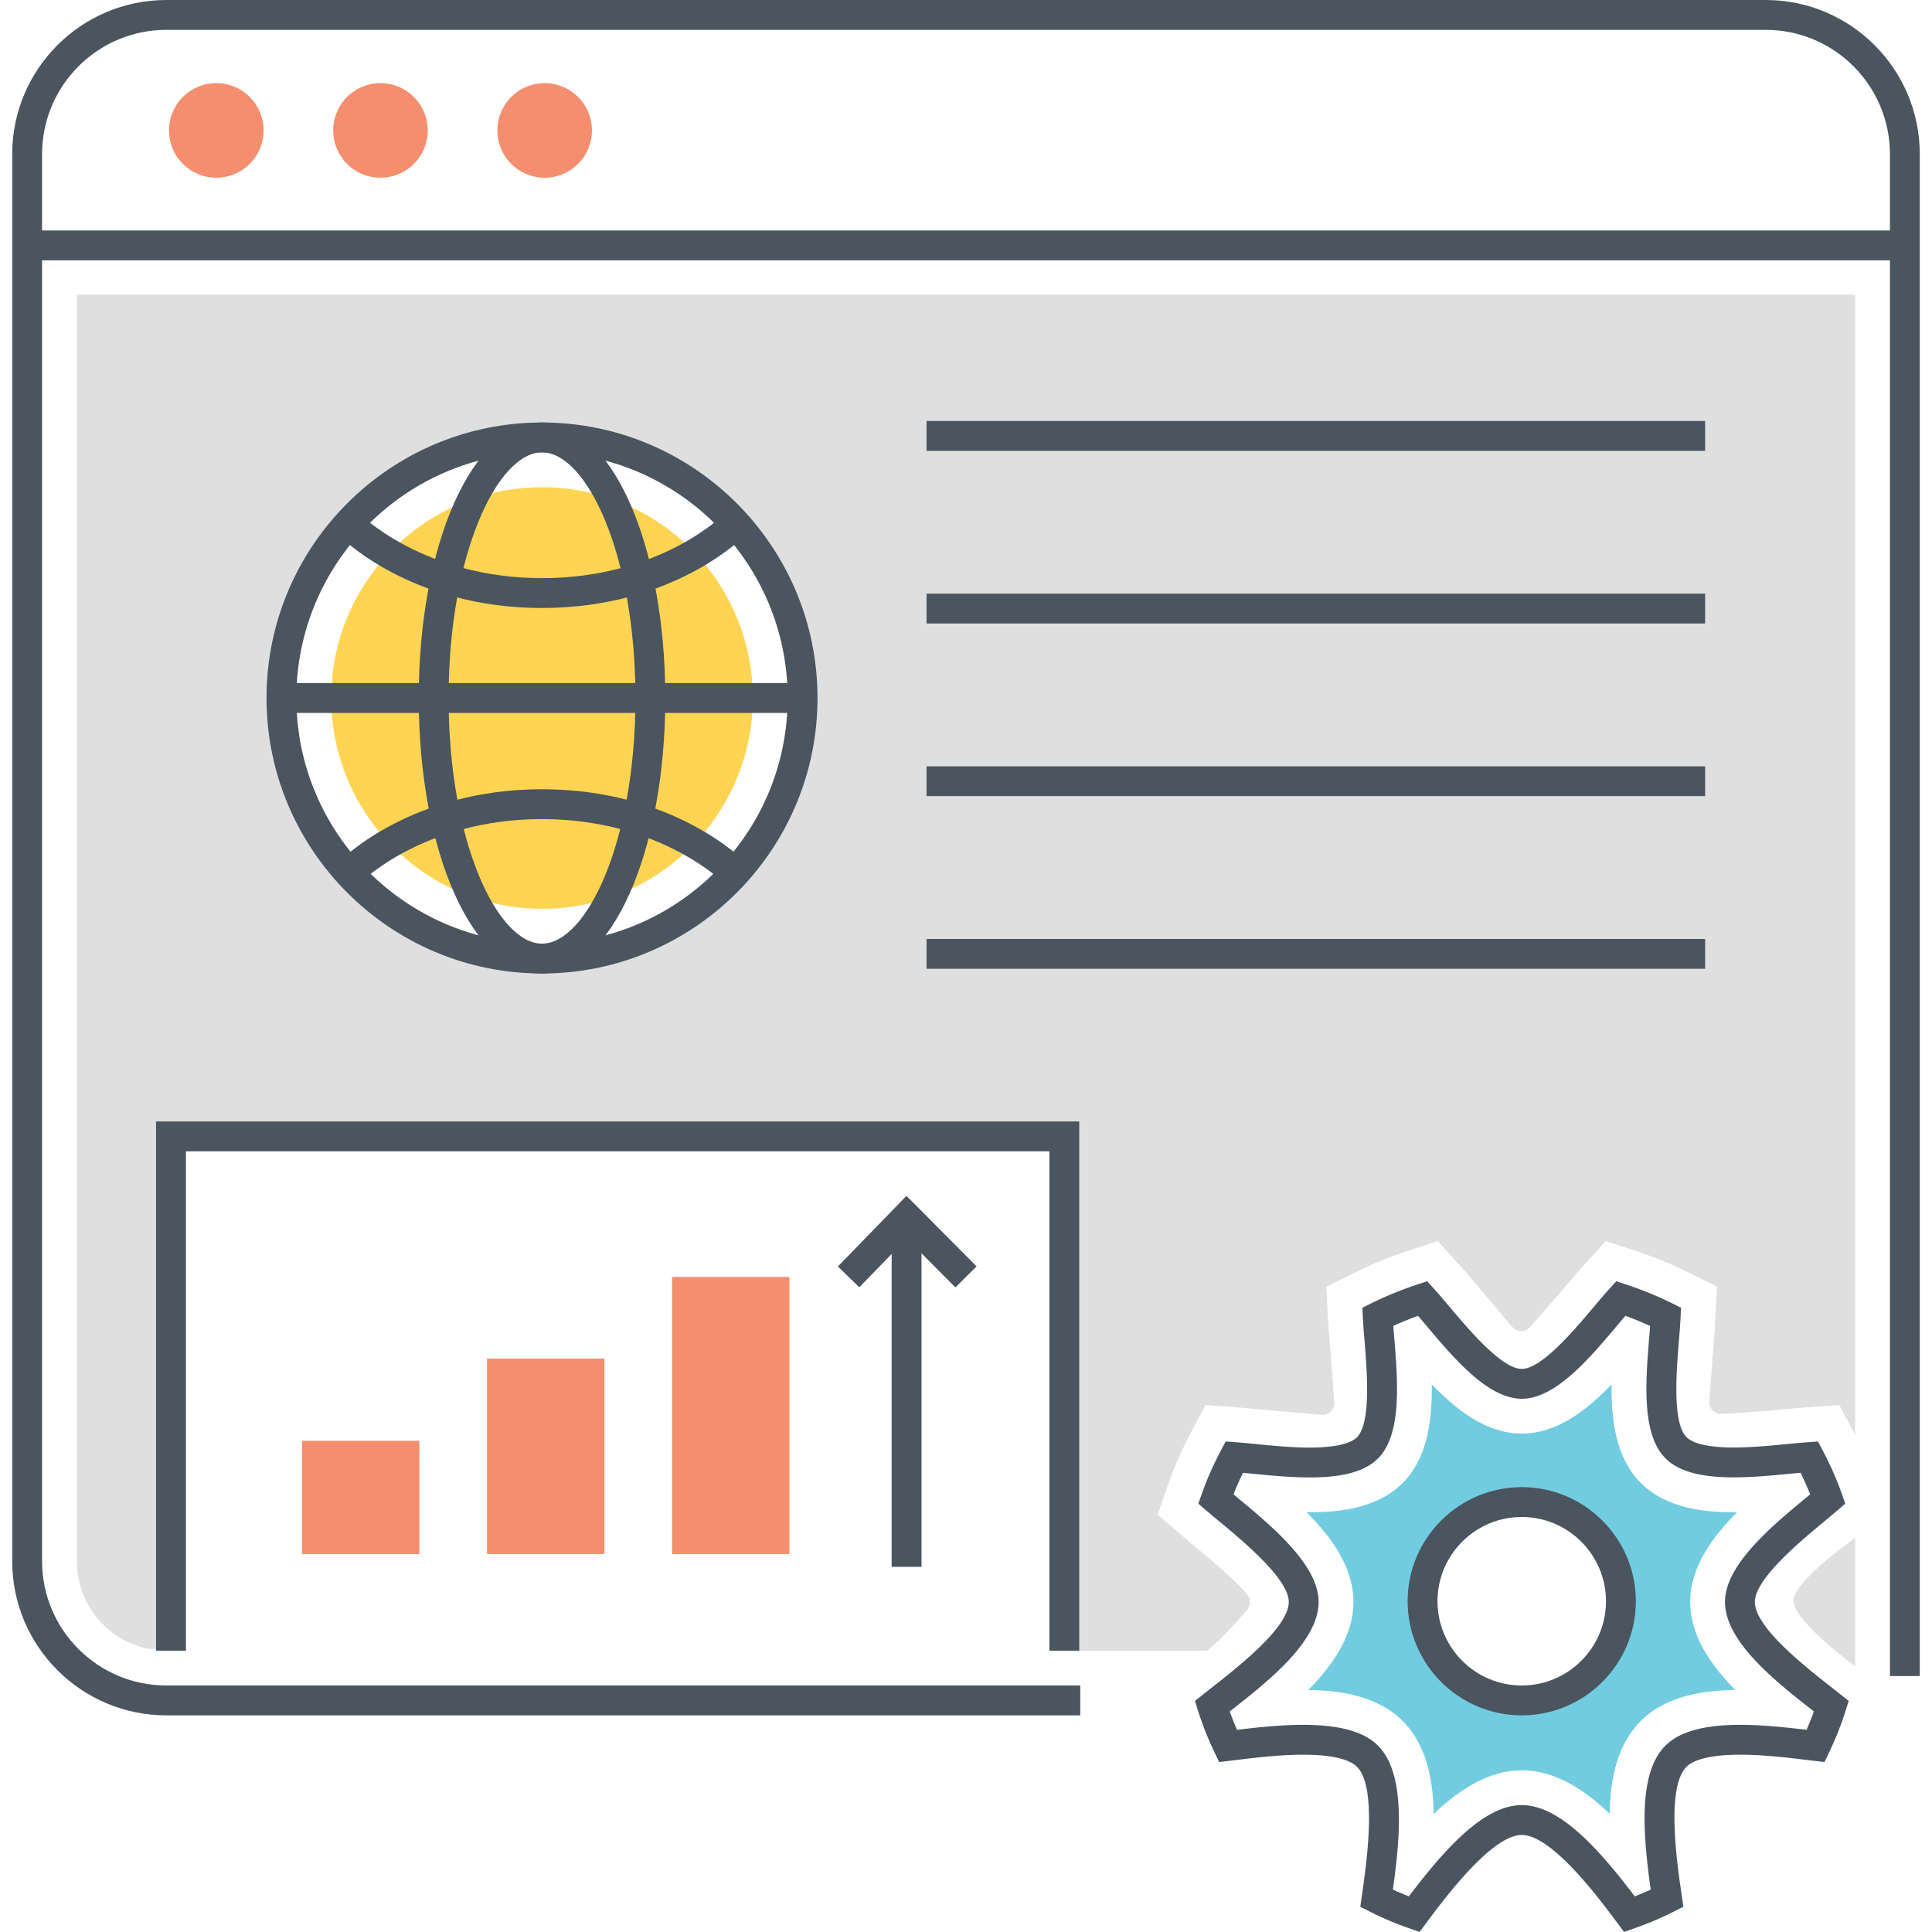
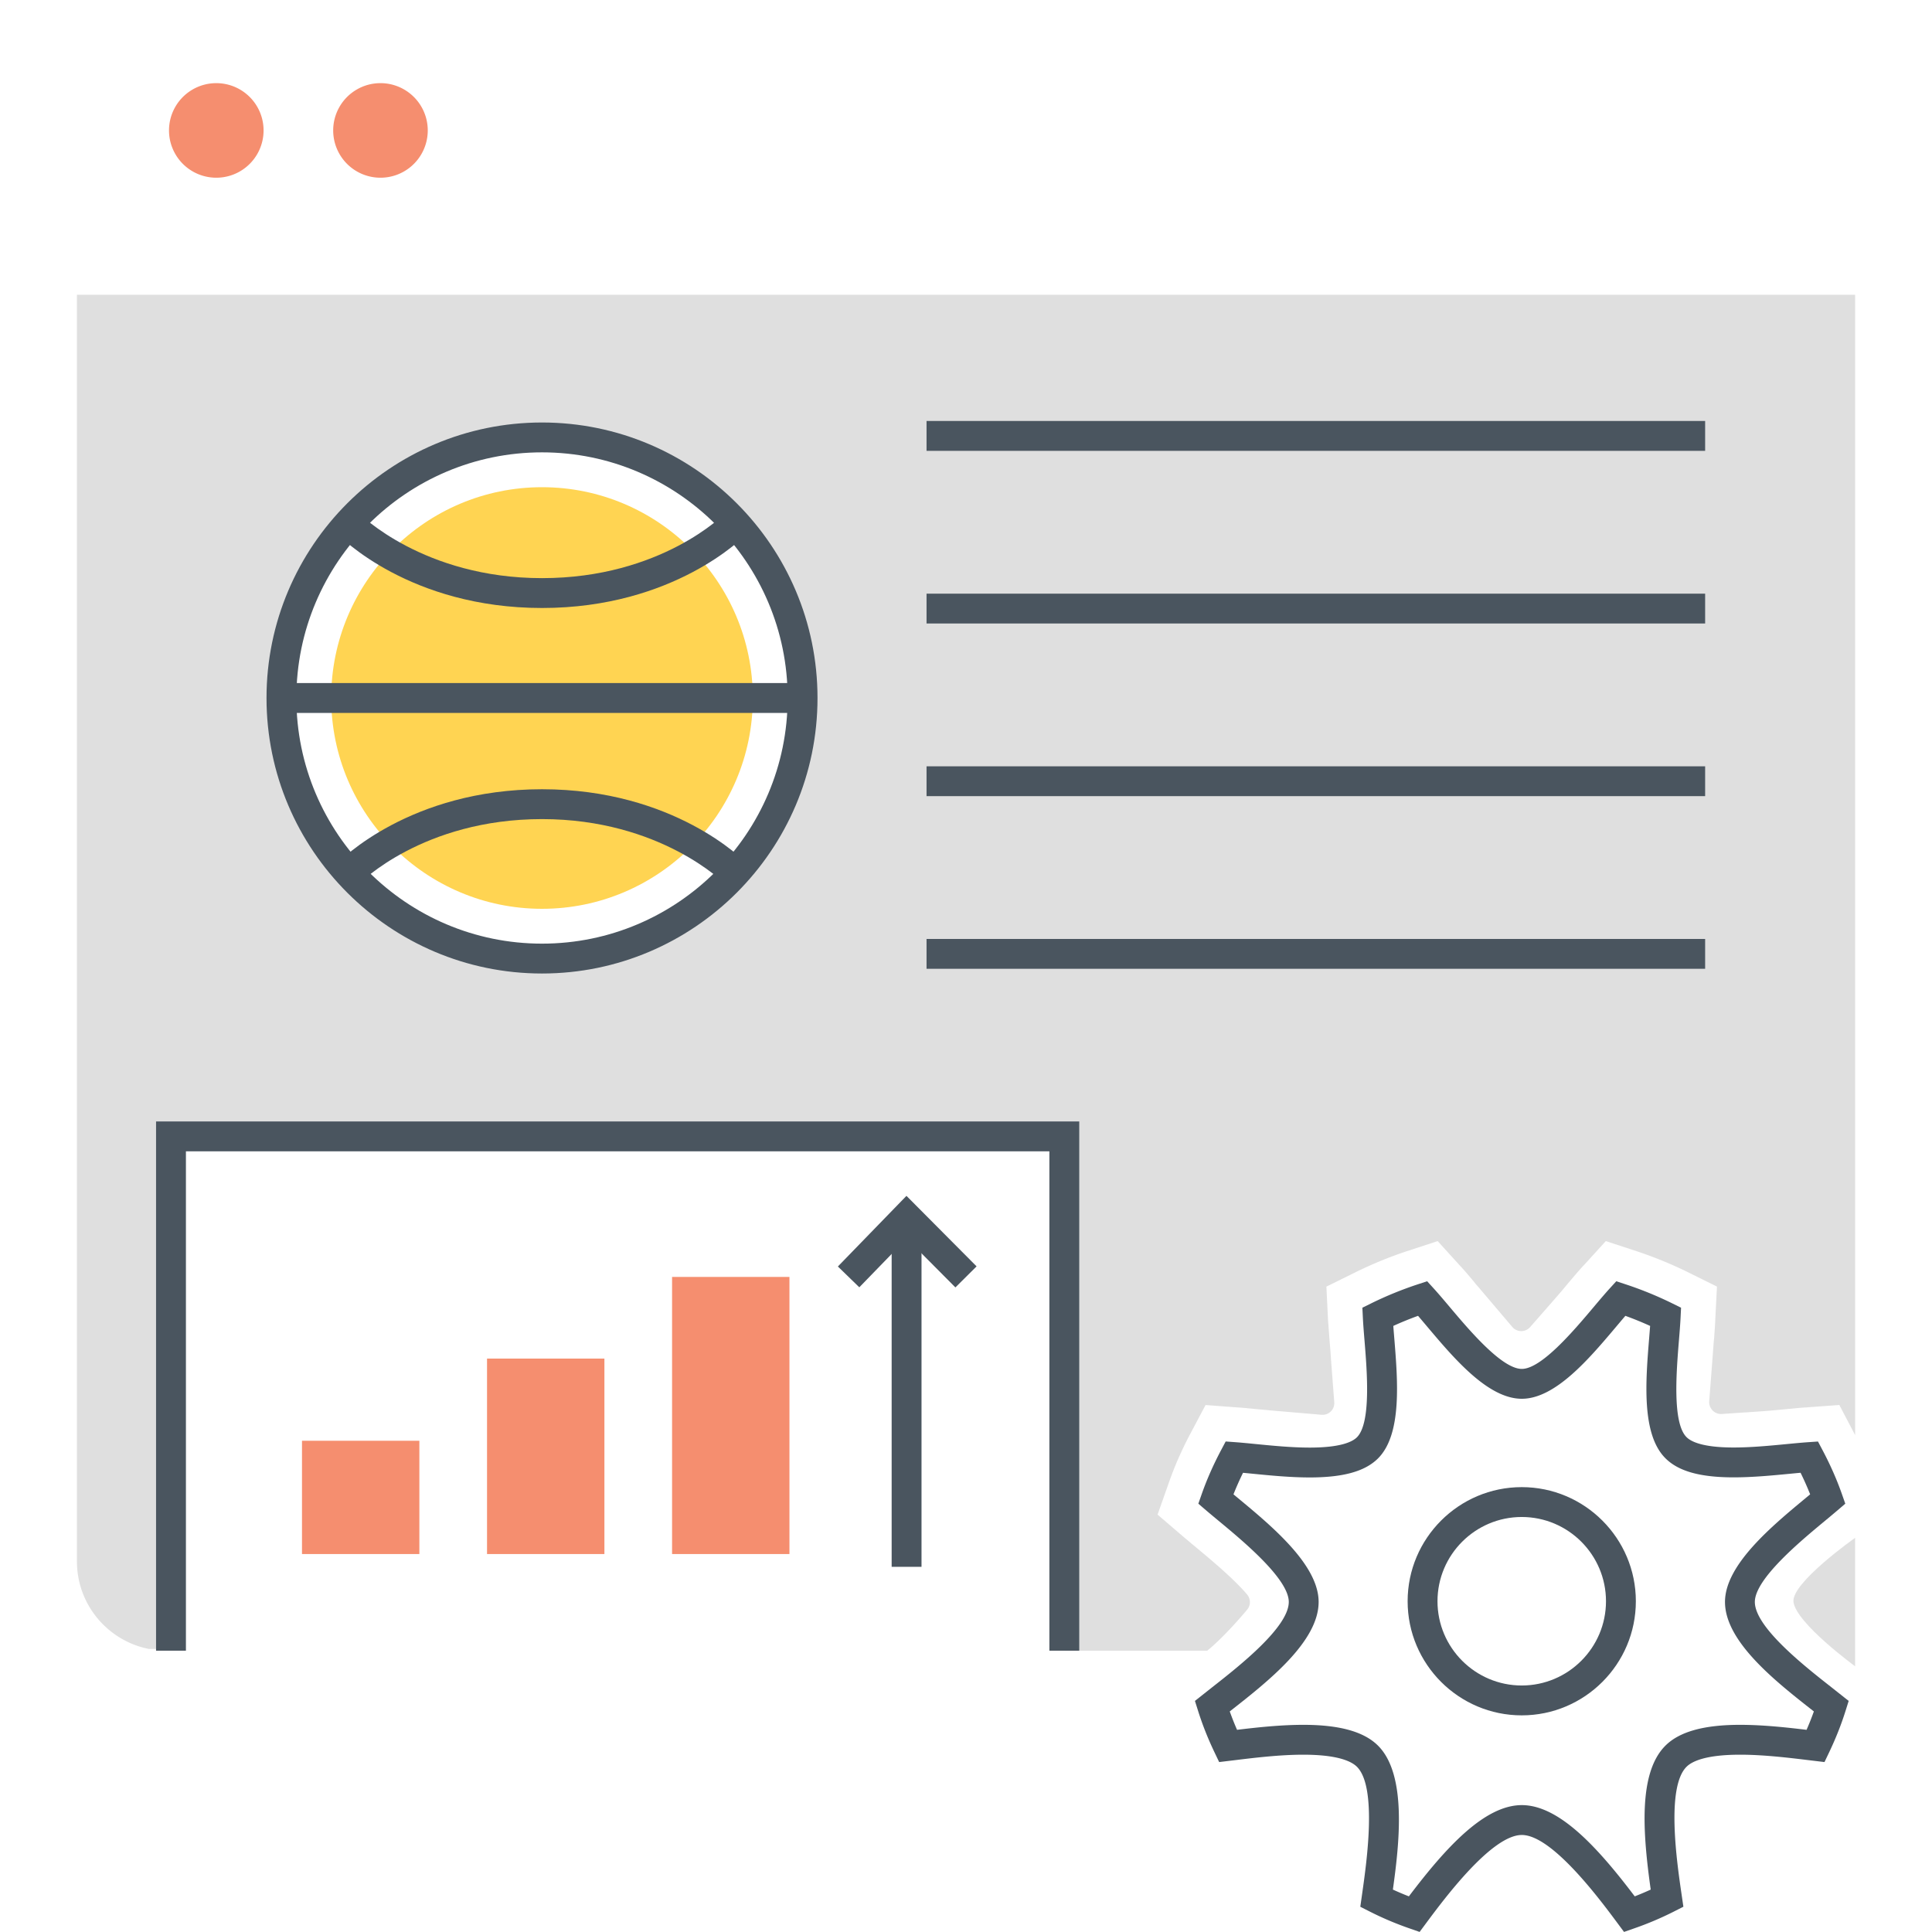
<svg xmlns="http://www.w3.org/2000/svg" class="icon" viewBox="0 0 1024 1024" width="200" height="200">
  <path d="M40.775 156.212v671.31c0 23.027 16.429 42.198 38.204 46.468h11.65v-271.629h473.479v272.533h75.757c7.176-5.804 16.037-15.615 21.103-21.681 2.004-2.322 2.004-5.7 0.052-8.072-3.904-4.644-9.918-10.288-15.563-15.247l-4.168-3.588a734.51 734.51 0 0 0-6.912-5.802s-0.106-0.054-0.264-0.21c-0.316-0.264-0.896-0.792-1.636-1.372-0.212-0.158-0.37-0.316-0.58-0.474a12.006 12.006 0 0 1-1.214-1.054c-1.424-1.162-2.848-2.376-3.43-2.85l-13.715-11.764 6.014-17.041a192.012 192.012 0 0 1 2.374-6.384 160.535 160.535 0 0 1 3.798-8.916 175.131 175.131 0 0 1 5.17-10.498l8.072-15.247 17.515 1.318c0.896 0.052 1.846 0.106 2.796 0.212 0.686 0.052 1.424 0.106 2.162 0.21 1.214 0.104 2.532 0.21 3.852 0.37 0 0 0.95 0.104 2.322 0.21 0.792 0.052 1.794 0.158 2.796 0.264 0.95 0.052 1.952 0.158 2.954 0.264 1.582 0.158 2.954 0.264 3.534 0.316l3.852 0.316 19.677 1.688c3.852 0.316 7.07-2.848 6.754-6.7l-1.636-21.419-0.316-4.642-0.212-2.744-0.212-2.426c-0.264-3.536-0.528-6.912-0.738-9.866-0.106-1.002-0.158-1.952-0.21-2.848l-0.844-17.303h0.052l15.509-7.65a212.927 212.927 0 0 1 27.169-11.132l16.249-5.328 11.554 12.713c2.268 2.428 4.8 5.382 7.492 8.6 0.422 0.526 0.844 1.108 1.318 1.634l1.16 1.32 1.372 1.634 16.671 19.625a6.248 6.248 0 0 0 9.444 0.052l11.238-12.819 4.168-4.8c1.582-1.848 3.06-3.588 4.168-4.96a2781.286 2781.286 0 0 1 4.538-5.328c0.792-0.95 1.636-1.846 2.374-2.744 0.738-0.792 1.424-1.582 2.11-2.268l11.502-12.661 16.249 5.328a216.491 216.491 0 0 1 27.117 11.08l15.563 7.702-0.896 17.515c0 0.74-0.052 1.478-0.106 2.216-0.106 2.216-0.316 4.642-0.474 7.228l-0.316 3.166-0.052 1.002-0.528 6.964-1.74 22.737a6.286 6.286 0 0 0 6.7 6.7l12.449-0.844h0.316l9.866-0.686 0.58-0.052c2.426-0.158 4.8-0.422 7.176-0.632l5.064-0.474 3.43-0.316a62.157 62.157 0 0 1 2.954-0.264c1.002-0.106 1.952-0.16 2.902-0.212l2.004-0.158 15.531-1.13 8.368 15.963V156.212H40.775z m246.524 351.826c-76.285 0-138.114-61.831-138.114-138.062 0-76.283 61.829-138.114 138.114-138.114 76.231 0 138.06 61.831 138.06 138.114 0.002 76.231-61.827 138.062-138.06 138.062z" fill="#DFDFDF" />
-   <path d="M920.733 801.461c-0.634 0-1.214 0.052-1.846 0.052-14.507 0-35.399-1.636-49.274-15.561-12.925-12.925-15.667-32.551-15.457-52.176-13.505 14.085-29.279 26.061-47.586 26.061-18.359 0-34.081-11.976-47.69-26.061 0.264 19.625-2.48 39.25-15.405 52.228-13.927 13.925-34.819 15.509-49.326 15.509h-1.636c13.769 13.823 24.847 29.543 24.847 47.534 0 17.567-10.604 33.183-23.951 46.688 15.405 0.21 36.137 2.532 50.064 16.459 12.028 12.03 16.091 29.543 16.407 49.274 14.137-13.557 29.701-23.161 46.688-23.161s32.497 9.55 46.636 23.055c0.264-19.677 4.378-37.138 16.407-49.168 13.979-13.981 34.767-16.249 50.118-16.459-13.293-13.505-23.899-29.121-23.899-46.688 0.002-17.989 11.134-33.763 24.903-47.586z m-114.163 99.814c-29.015 0-52.598-23.583-52.598-52.598 0-29.069 23.581-52.544 52.598-52.544 29.069 0 52.544 23.475 52.544 52.544 0.002 29.015-23.475 52.598-52.544 52.598z" fill="#71CCE0" />
  <path d="M970.655 894.249c-14.173-11.118-40.55-31.811-40.55-45.184 0-12.172 24.101-32.153 37.046-42.886a624.328 624.328 0 0 0 6.776-5.67l4.112-3.524-1.792-5.108c-2.684-7.656-6.142-15.495-10.278-23.299l-2.4-4.544-5.126 0.35c-3.386 0.232-7.286 0.606-11.49 1.01-8.794 0.848-18.757 1.808-28.047 1.808-16.161 0-22.519-2.988-25.027-5.512-7.578-7.58-5.342-34.913-4.008-51.244 0.366-4.482 0.7-8.62 0.87-12.152l0.252-5.186-4.658-2.296a192.5 192.5 0 0 0-24.801-10.122l-4.868-1.604-3.458 3.79c-2.534 2.782-5.414 6.192-8.536 9.898-10.336 12.257-27.629 32.777-38.082 32.777-10.546 0-27.877-20.555-38.232-32.839-3.102-3.678-5.966-7.068-8.486-9.834l-3.452-3.788-4.874 1.602a191.954 191.954 0 0 0-24.801 10.122l-4.658 2.296 0.252 5.186c0.17 3.54 0.51 7.684 0.876 12.174 1.334 16.337 3.576 43.678-4.004 51.308-2.498 2.498-8.866 5.474-25.043 5.474-9.506 0-19.659-1-28.613-1.882-3.936-0.386-7.584-0.748-10.768-0.982l-5.158-0.378-2.416 4.57c-4.138 7.806-7.594 15.643-10.278 23.299l-1.792 5.108 4.112 3.524c2.014 1.722 4.308 3.624 6.776 5.67 12.947 10.734 37.046 30.715 37.046 42.884 0 13.381-26.389 34.081-40.566 45.198l-9.17 7.258 1.634 5.184c2.338 7.432 5.204 14.663 8.754 22.101l2.448 5.126 8.712-1.05c9.898-1.206 23.441-2.856 35.863-2.856 18.221 0 25.533 3.49 28.465 6.418 10.778 10.776 5.168 50.264 2.772 67.125l-1 7.054 5.048 2.56a169.085 169.085 0 0 0 20.901 8.864l5.488 1.914 3.468-4.668c9.49-12.777 34.693-46.714 50.7-46.714 16.011 0 41.214 33.939 50.706 46.714l3.468 4.668 5.488-1.914a169.261 169.261 0 0 0 20.901-8.864l5.074-2.574-0.922-6.304c-2.498-17.037-8.346-56.942 2.576-67.863 2.932-2.928 10.248-6.418 28.469-6.418 12.389 0 25.951 1.646 35.847 2.846l8.82 1.058 2.448-5.128c3.566-7.484 6.424-14.711 8.744-22.101l1.628-5.178-9.186-7.272z m-13.137 22.595c-10-1.206-22.905-2.65-35.173-2.65-19.247 0-32.221 3.616-39.658 11.056-14.445 14.443-11.978 46.318-7.774 76.271a157.034 157.034 0 0 1-8.47 3.586c-19.443-25.693-40.004-48.358-59.856-48.358-19.845 0-40.406 22.665-59.85 48.358a151.462 151.462 0 0 1-8.48-3.594c3.386-24.249 7.574-60.838-7.856-76.263-7.434-7.44-20.407-11.056-39.654-11.056-12.251 0-25.105 1.44-35.089 2.648a153.814 153.814 0 0 1-3.864-9.75l0.484-0.378c19.675-15.435 46.624-36.571 46.624-57.652 0-19.605-24.723-40.102-42.776-55.07l-2.36-1.96a157.126 157.126 0 0 1 5.064-11.416c1.648 0.154 3.38 0.324 5.168 0.5 9.326 0.918 19.887 1.96 30.169 1.96 17.825 0 29.341-3.212 36.255-10.128 12.735-12.825 10.422-41.07 8.568-63.769-0.186-2.242-0.36-4.39-0.51-6.414a175.205 175.205 0 0 1 13.117-5.346c1.468 1.712 3.03 3.562 4.658 5.494 14.451 17.137 32.431 38.464 50.334 38.464 17.815 0 35.765-21.293 50.184-38.402 1.648-1.956 3.22-3.826 4.708-5.554a176.203 176.203 0 0 1 13.117 5.344c-0.15 2.016-0.324 4.16-0.504 6.394-1.854 22.707-4.162 50.964 8.574 63.703 6.894 6.938 18.407 10.168 36.239 10.168 10.046 0 20.417-1 29.567-1.88 2.036-0.196 4.004-0.386 5.864-0.554a155.682 155.682 0 0 1 5.08 11.44c-0.762 0.636-1.556 1.29-2.36 1.96-18.051 14.965-42.776 35.463-42.776 55.072 0 21.073 26.939 42.206 46.604 57.636l0.5 0.394a151.846 151.846 0 0 1-3.868 9.746z" fill="#4A555F" />
  <path d="M806.552 788.21c-33.349 0-60.478 27.133-60.478 60.482 0 33.351 27.129 60.484 60.478 60.484 33.349 0 60.484-27.131 60.484-60.484 0-33.349-27.137-60.482-60.484-60.482z m0 105.138c-24.621 0-44.652-20.033-44.652-44.656s20.031-44.654 44.652-44.654c24.625 0 44.656 20.031 44.656 44.654s-20.031 44.656-44.656 44.656z" fill="#4A555F" />
-   <path d="M935.853 0H88.147C43.113 0 6.475 36.64 6.475 81.675v745.823c0 45.036 36.64 81.675 81.673 81.675H572.558v-15.827H88.147c-36.305 0-65.845-29.539-65.845-65.849V81.675c0-36.311 29.541-65.849 65.845-65.849h847.707c36.305 0 65.845 29.539 65.845 65.849v806.667h15.827V81.675C1017.525 36.64 980.887 0 935.853 0z" fill="#4A555F" />
-   <path d="M14.386 122.159h995.225v15.827H14.386z" fill="#4A555F" />
  <path d="M114.638 69.131m-25.061 0a25.061 25.061 0 1 0 50.122 0 25.061 25.061 0 1 0-50.122 0Z" fill="#F58E6F" />
  <path d="M201.659 69.131m-25.061 0a25.061 25.061 0 1 0 50.122 0 25.061 25.061 0 1 0-50.122 0Z" fill="#F58E6F" />
-   <path d="M288.679 69.131m-25.061 0a25.061 25.061 0 1 0 50.122 0 25.061 25.061 0 1 0-50.122 0Z" fill="#F58E6F" />
  <path d="M287.277 223.933c-80.513 0-146.02 65.505-146.02 146.022s65.505 146.022 146.02 146.022 146.02-65.505 146.02-146.022-65.505-146.022-146.02-146.022z m0 276.217c-71.787 0-130.193-58.406-130.193-130.197s58.408-130.197 130.193-130.197 130.193 58.404 130.193 130.197c0 71.793-58.406 130.197-130.193 130.197z" fill="#4A555F" />
  <path d="M287.275 258.225c-61.605 0-111.729 50.122-111.729 111.729 0 61.611 50.122 111.733 111.729 111.733 61.609 0 111.731-50.122 111.731-111.733 0-61.607-50.122-111.729-111.731-111.729z" fill="#FFD452" />
-   <path d="M287.277 223.933c-36.634 0-65.335 64.141-65.335 146.022s28.701 146.022 65.335 146.022 65.335-64.141 65.335-146.022-28.701-146.022-65.335-146.022z m0 276.217c-23.415 0-49.51-53.47-49.51-130.197 0-76.727 26.095-130.197 49.51-130.197s49.51 53.468 49.51 130.197-26.095 130.197-49.51 130.197z" fill="#4A555F" />
  <path d="M384.231 272.087c-0.33 0.342-33.715 34.337-96.954 34.337-62.843 0-96.618-34.011-96.954-34.353l-11.402 10.98c1.536 1.6 38.442 39.2 108.354 39.2 69.905 0 106.83-37.598 108.37-39.2l-11.414-10.964zM287.293 418.313c-69.905 0-106.83 37.598-108.37 39.2l11.416 10.964c0.33-0.342 33.715-34.337 96.954-34.337 62.843 0 96.618 34.009 96.954 34.353l11.402-10.978c-1.536-1.602-38.444-39.202-108.356-39.202zM149.171 362.041H425.384v15.827H149.171zM491.087 223.135h412.671v15.827H491.087zM491.087 314.643h412.671v15.827H491.087zM491.087 406.149h412.671v15.827H491.087zM491.087 497.654h412.671v15.827H491.087z" fill="#4A555F" />
  <path d="M160.062 763.643h62.215v60.028H160.062zM258.136 720.068h62.215v103.602h-62.215zM356.212 676.784h62.215v146.888h-62.215z" fill="#F58E6F" />
  <path d="M472.596 645.12h15.827v185.328h-15.827z" fill="#4A555F" />
  <path d="M480.441 633.828l-36.347 37.442 11.356 11.026 25.125-25.887 25.811 25.953 11.222-11.16z" fill="#4A555F" />
  <path d="M950.584 849.125c1.614 11.402 32.663 34.037 32.663 34.037v-68.073c0.002 0-34.081 24.005-32.663 34.037z" fill="#DFDFDF" />
  <path d="M82.716 594.396v280.5h15.827V610.223h457.653v264.673h15.825V594.396z" fill="#4A555F" />
</svg>